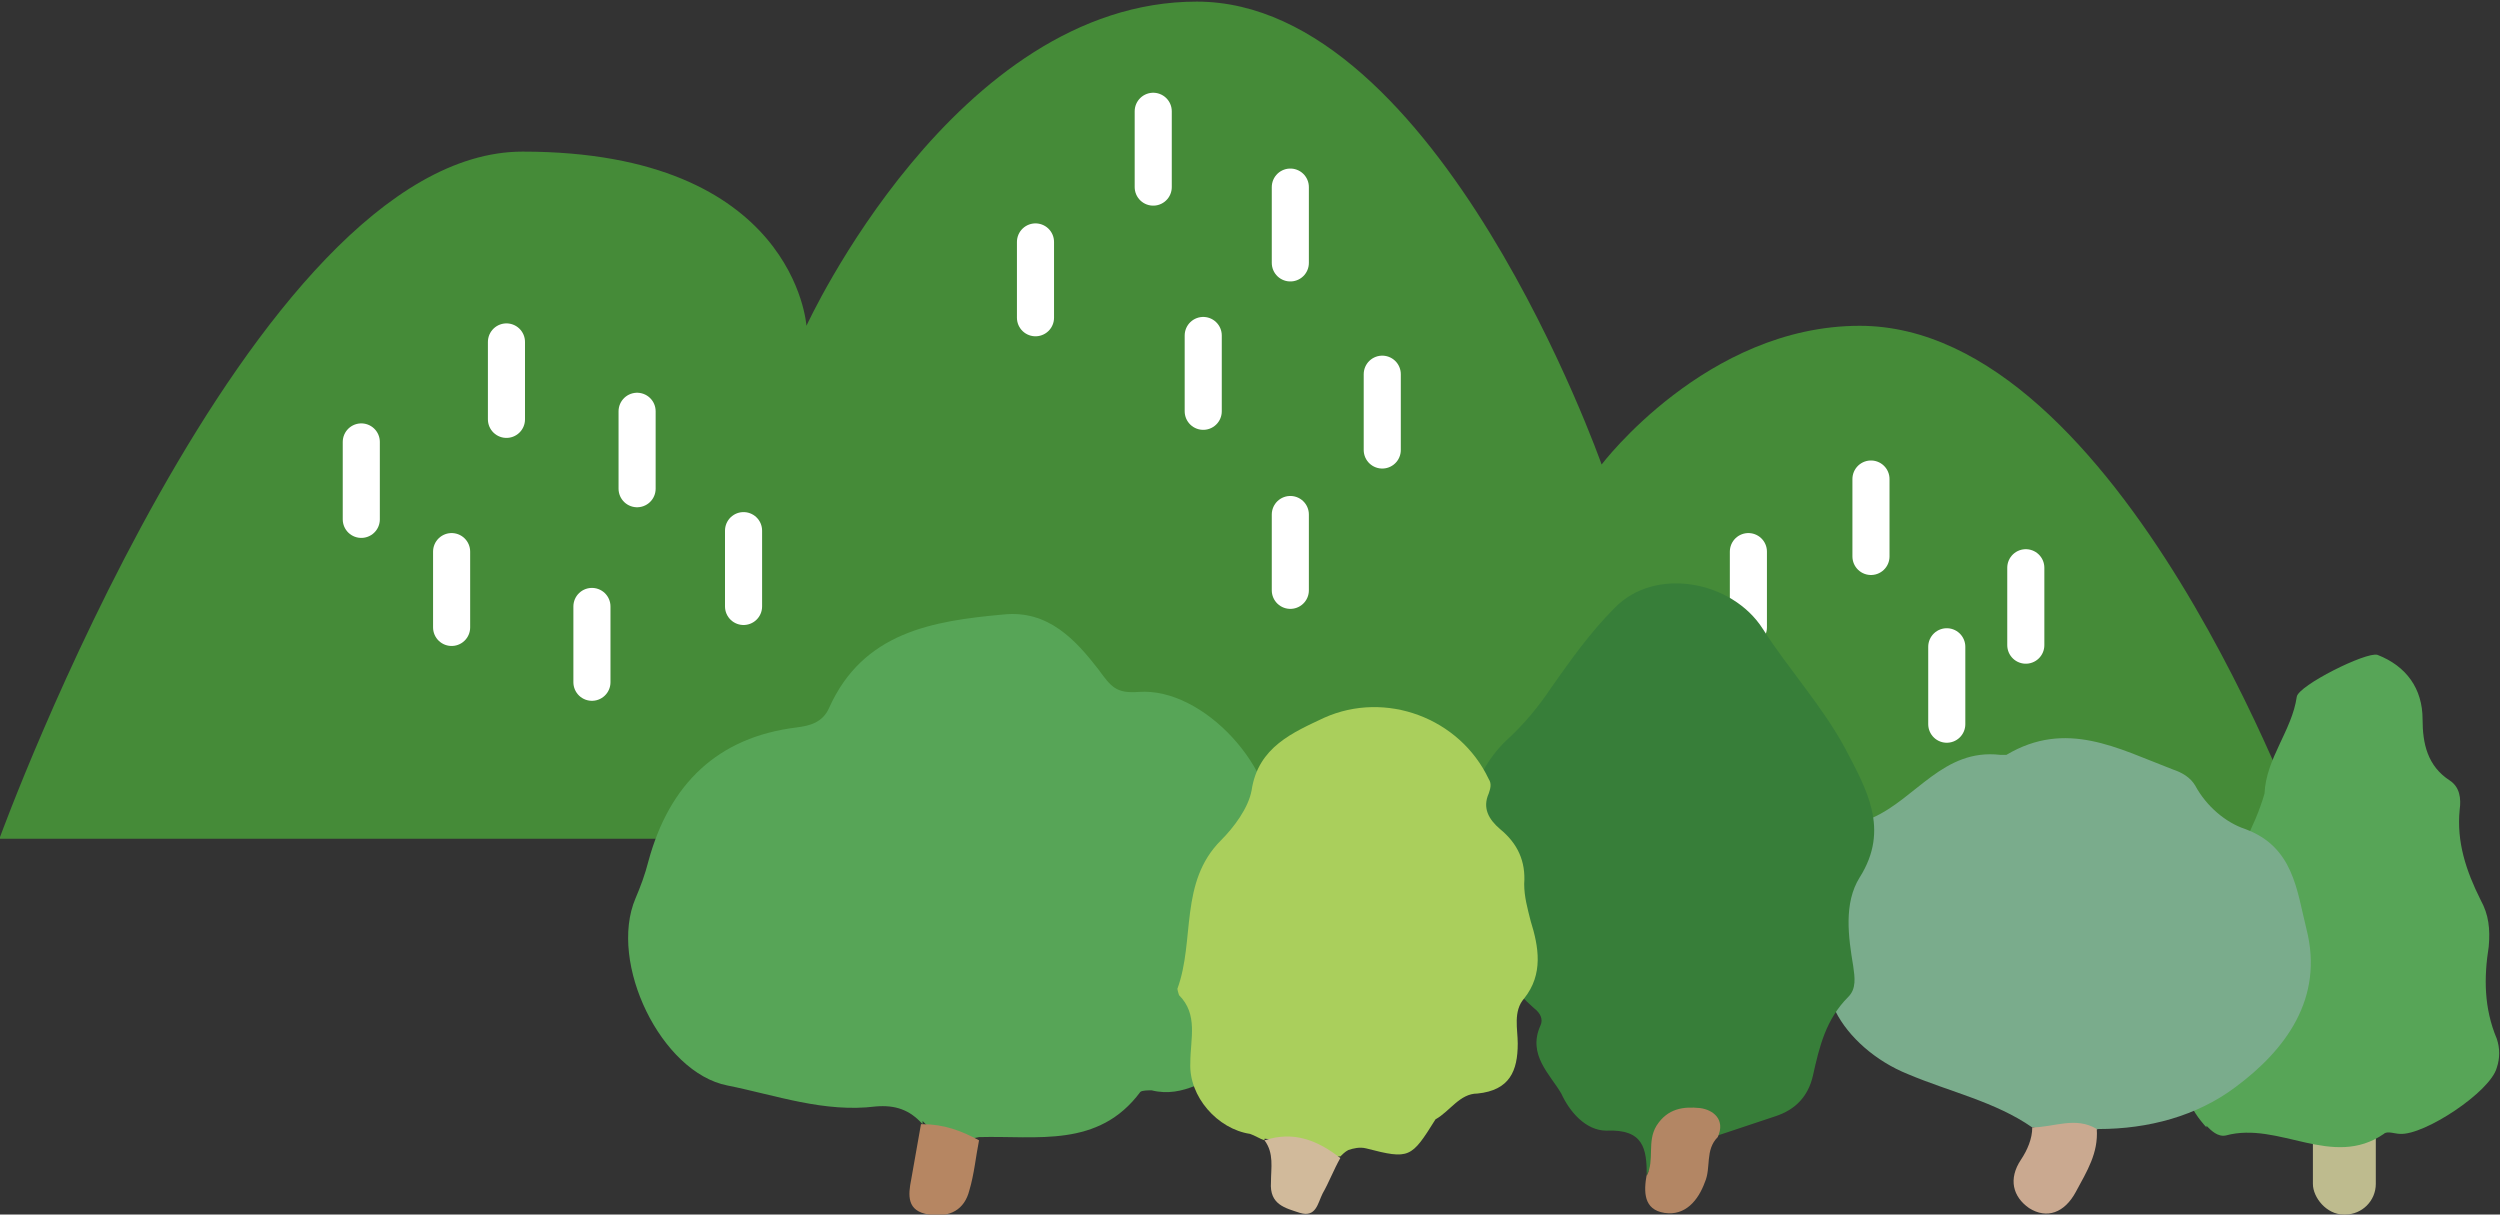
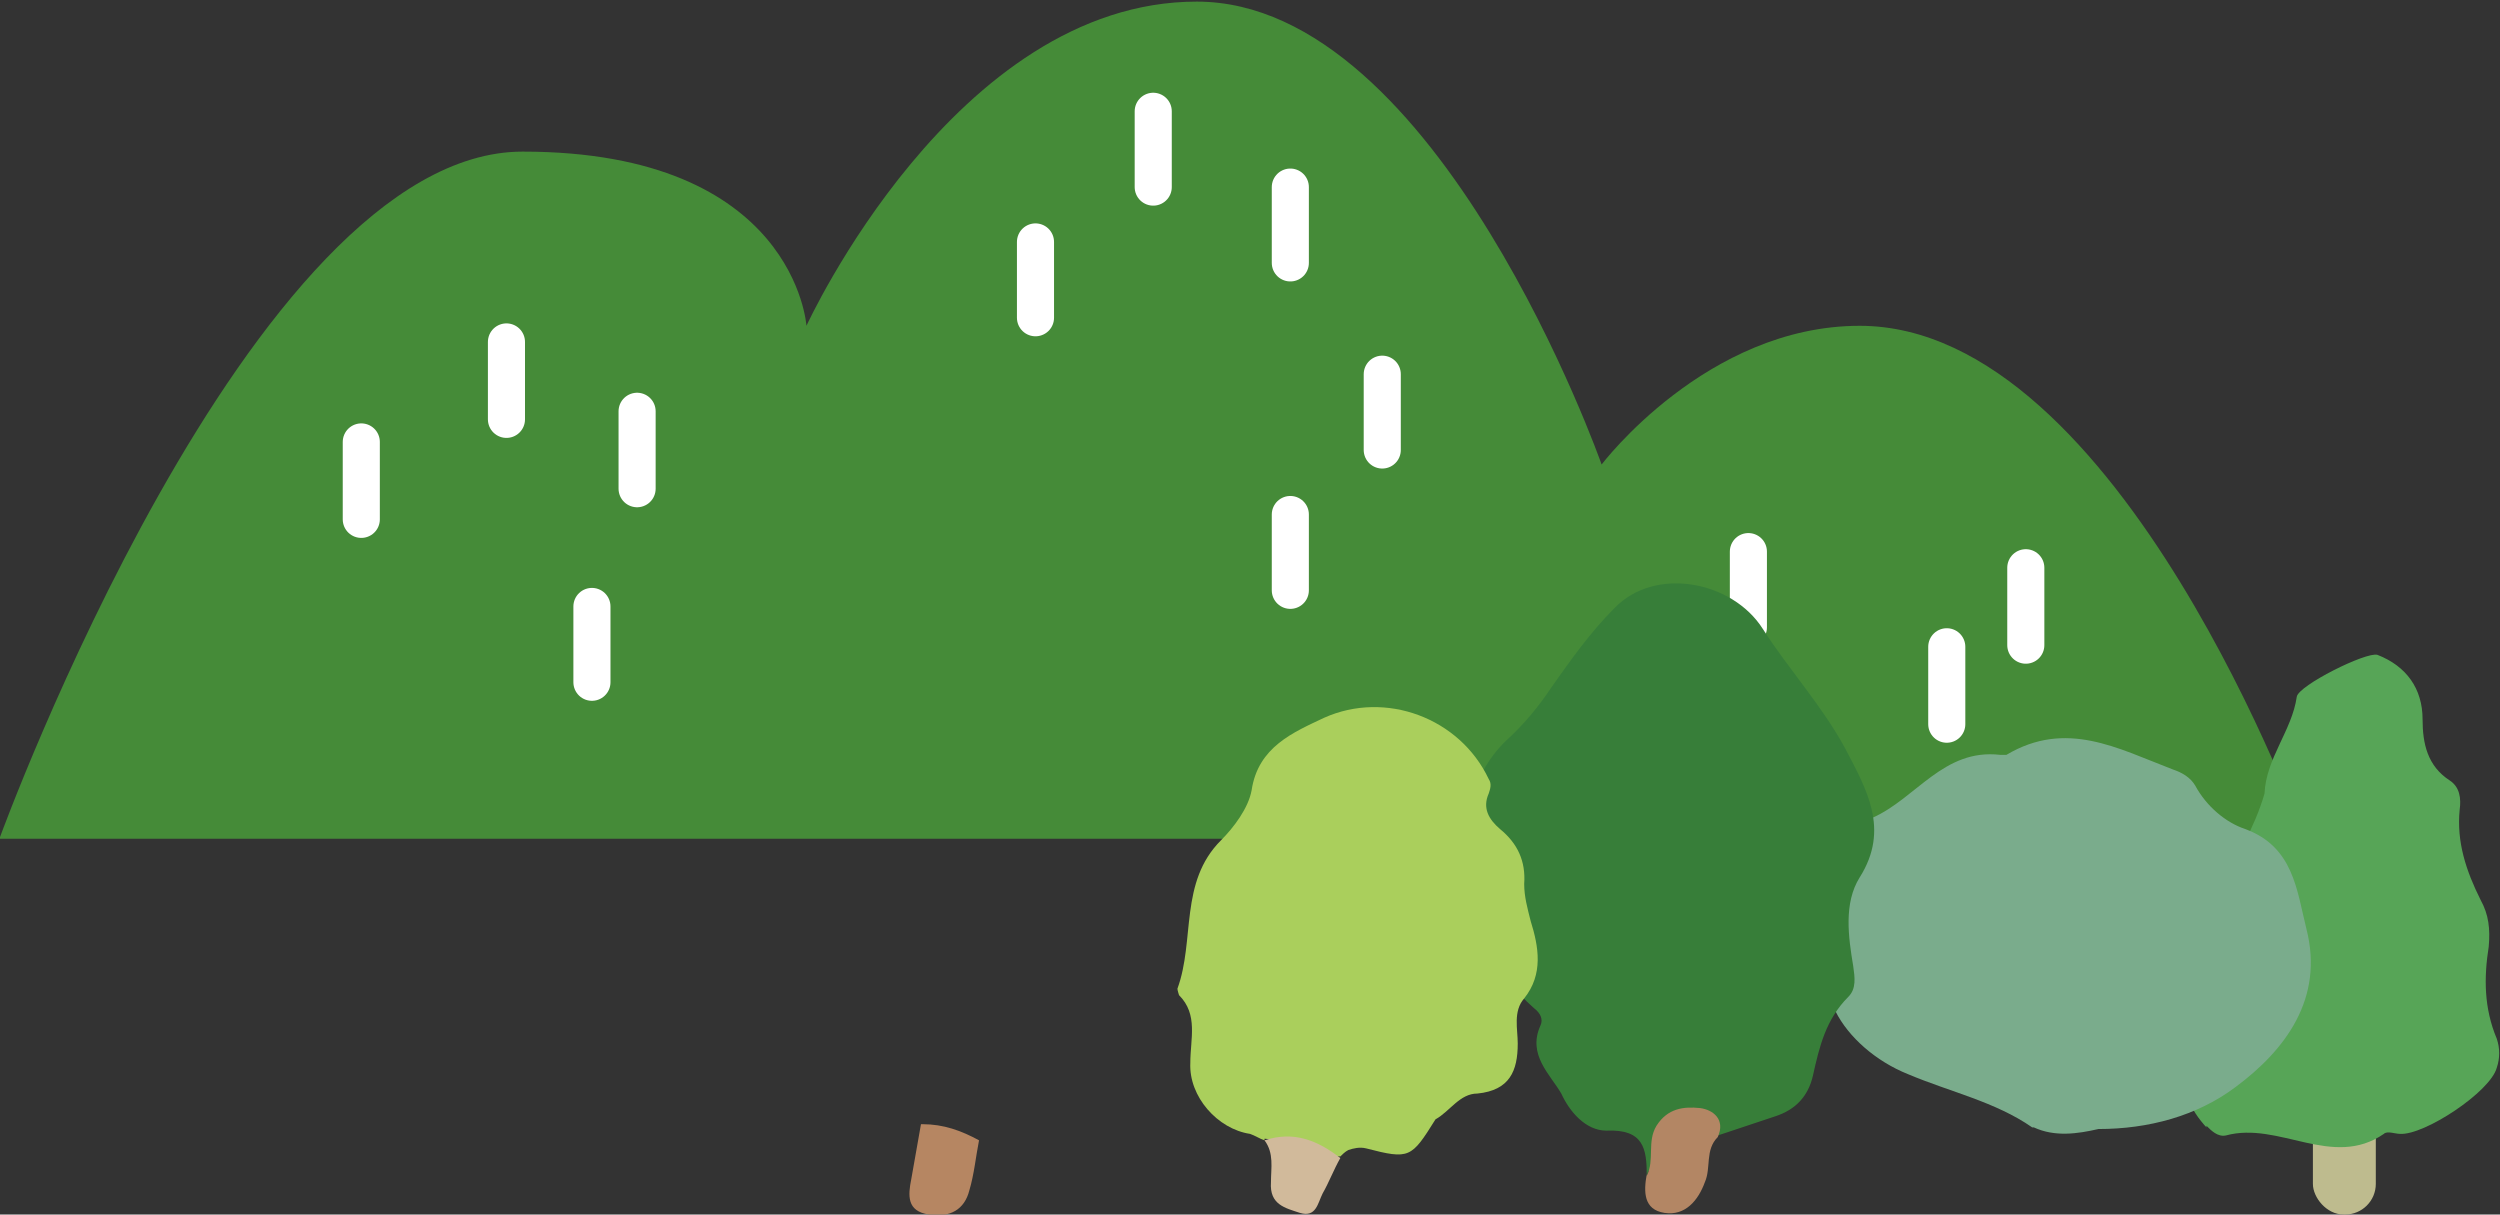
<svg xmlns="http://www.w3.org/2000/svg" id="_レイヤー_1" version="1.1" viewBox="0 0 155 75.3">
  <rect x="0" y="0" width="155" height="75.3" fill="#333333" stroke="none" />
  <defs>
    <style>
      .st0 {
        fill: #377e39;
      }

      .st1 {
        fill: #bebb8e;
      }

      .st2 {
        fill: #b38664;
      }

      .st3 {
        fill: #aacf5c;
      }

      .st4 {
        fill: #caa990;
      }

      .st5 {
        fill: #458b38;
      }

      .st6 {
        fill: #b68662;
      }

      .st7 {
        fill: #7aac8c;
      }

      .st8 {
        fill: #57a557;
      }

      .st9 {
        fill: #d1ba9b;
      }

      .st10 {
        fill: none;
        stroke: #fff;
        stroke-linecap: round;
        stroke-miterlimit: 10;
        stroke-width: 2.3px;
      }
    </style>
  </defs>
  <g>
    <path class="st5" d="M0,51.9S15.5,9.4,32.4,9.4s17.6,10.8,17.6,10.8c0,0,9.2-20.1,24.2-20.1s25.1,28.7,25.1,28.7c0,0,6.5-8.6,16-8.6,16.2,0,27.6,31.8,27.6,31.8H0Z" />
    <g>
      <line class="st10" x1="31.4" y1="21.2" x2="31.4" y2="26" />
      <line class="st10" x1="39.5" y1="25.5" x2="39.5" y2="30.3" />
      <line class="st10" x1="22.4" y1="27.4" x2="22.4" y2="32.2" />
-       <line class="st10" x1="28" y1="34.2" x2="28" y2="38.9" />
      <line class="st10" x1="36.7" y1="37.6" x2="36.7" y2="42.3" />
-       <line class="st10" x1="46.1" y1="32.9" x2="46.1" y2="37.6" />
      <line class="st10" x1="80" y1="11.6" x2="80" y2="16.3" />
      <line class="st10" x1="64.2" y1="15" x2="64.2" y2="19.7" />
-       <line class="st10" x1="74.6" y1="20.8" x2="74.6" y2="25.5" />
      <line class="st10" x1="85.7" y1="23.2" x2="85.7" y2="27.9" />
      <line class="st10" x1="80" y1="31.9" x2="80" y2="36.6" />
-       <line class="st10" x1="116" y1="29.7" x2="116" y2="34.5" />
      <line class="st10" x1="125.6" y1="35.2" x2="125.6" y2="40" />
      <line class="st10" x1="120.7" y1="40.1" x2="120.7" y2="44.9" />
      <line class="st10" x1="108.4" y1="34.2" x2="108.4" y2="38.9" />
      <line class="st10" x1="71.5" y1="6.9" x2="71.5" y2="11.6" />
    </g>
  </g>
  <g>
    <g>
-       <path class="st8" d="M57.2,69.7c-.8-.9-1.7-1.2-2.9-1.1-3.2.4-6.2-.7-9.2-1.3-4.1-.8-7.4-7.6-5.7-11.6.3-.7.6-1.5.8-2.3,1.3-4.8,4.3-7.7,9.2-8.3.8-.1,1.6-.3,2-1.2,2.1-4.7,6.4-5.4,10.8-5.8,2.8-.3,4.5,1.6,5.9,3.4.8,1.1,1.1,1.5,2.5,1.4,4-.3,8.7,4.8,8.3,9,0,1,0,1.8.5,2.7,1.1,2.1,1.9,4.3,0,6.5-.3.4-.4,1-.3,1.5.3,2-.9,3.1-2.5,3.6-1.7.6-3.2,1.9-5.2,1.4-.2,0-.6,0-.7.1-2.6,3.5-6.4,2.7-10,2.8-1.3.3-2.6,0-3.5-1Z" />
+       <path class="st8" d="M57.2,69.7Z" />
      <path class="st6" d="M57.2,69.7c1.3,0,2.4.4,3.5,1-.2,1-.3,2.1-.6,3.1-.3,1.2-1.2,1.7-2.5,1.5-1.4-.2-1.3-1.2-1.1-2.2.2-1.1.4-2.3.6-3.4Z" />
    </g>
    <g>
      <rect class="st1" x="143.4" y="66.6" width="3.9" height="8.7" rx="1.9" ry="1.9" />
      <path class="st8" d="M136.8,69.9c-1-1.1-1.6-2.3-1.1-3.8.2-.6,0-1-.2-1.5-.4-.9-.4-1.8,0-2.7,0-.1.2-.2.2-.4,0-4.7,3.5-8.1,4.7-12.3.1-2.2,1.7-3.9,2-6,.1-.7,4.3-2.8,5-2.6,1.8.7,2.8,2.1,2.8,4,0,1.5.3,2.9,1.7,3.8.6.4.7,1.1.6,1.8-.2,2,.4,3.8,1.3,5.6.5.9.6,1.8.5,2.9-.3,1.9-.3,3.8.5,5.7.2.6.2,1.2,0,1.8-.4,1.5-4.5,4.2-6,4.1-.3,0-.8-.2-1,0-3.2,2.2-6.5-.8-9.8.1-.5.1-.9-.3-1.2-.6Z" />
    </g>
    <g>
      <path class="st7" d="M126,69.9c-2.3-1.6-5.1-2.2-7.7-3.3-2-.8-3.7-2.3-4.5-3.9-1.2-2.1-1.2-5,.4-7.3.8-1.1,1.6-2.1,1.4-3.6,0-.4,0-.9.5-1.1,2.7-1.2,4.4-4.3,7.9-3.9.1,0,.3,0,.4,0,3.7-2.2,6.9-.4,10.3.9.6.2,1.1.5,1.4,1,.7,1.3,1.9,2.3,3.1,2.7,3,1.1,3.2,3.8,3.8,6.2,1.1,4.3-1.3,7.5-4.4,9.8-2.4,1.8-5.4,2.6-8.5,2.6-1.3.3-2.7.5-4-.1Z" />
-       <path class="st4" d="M126,69.9c1.3,0,2.7-.7,4,.1.1,1.5-.6,2.6-1.3,3.9-.7,1.3-1.8,1.7-2.9,1-1-.7-1.3-1.8-.5-3,.4-.6.7-1.3.7-2Z" />
    </g>
    <g>
      <path class="st0" d="M102.1,72.9c0-1.7-.2-2.9-2.5-2.8-1.3,0-2.3-1.2-2.8-2.3-.7-1.2-2.1-2.4-1.3-4.2.2-.4,0-.8-.4-1.1-2.4-2.1-3.7-5.1-4.1-8.1-.4-2.9,0-6.2,2.4-8.5,1.1-1,2-2.1,2.8-3.3,1.2-1.7,2.4-3.4,3.9-4.9,2.5-2.6,7.3-1.7,9.2,1.3,1.6,2.5,3.7,4.8,5.1,7.4,1.3,2.5,2.8,5,.9,8-1,1.6-.7,3.7-.4,5.5.1.7.2,1.4-.3,1.9-1.4,1.4-1.8,3.1-2.2,4.9-.3,1.3-1.1,2.1-2.3,2.5-1.2.4-2.4.8-3.6,1.2-.5-.8-1.1-1.5-2.2-1.2-1.1.3-1.3,1.2-1.4,2.1,0,.5.1,1.2-.7,1.3Z" />
      <path class="st2" d="M102.1,72.9c.5-1,0-2.1.6-3.1.7-1.1,1.7-1.2,2.7-1.1.8.1,1.6.7,1.1,1.8-.8.8-.4,1.9-.8,2.8-.4,1.1-1.2,2.1-2.5,1.9-1.3-.2-1.3-1.3-1.1-2.4Z" />
    </g>
    <g>
      <path class="st3" d="M78.4,70.7c-.3-.1-.6-.3-.9-.4-2-.3-3.8-2.3-3.7-4.4,0-1.5.5-3-.7-4.2,0,0-.1-.3-.1-.4,1.1-3,.1-6.6,2.7-9.2.8-.8,1.7-2,1.9-3.1.4-2.7,2.6-3.6,4.5-4.5,3.8-1.7,8.4,0,10.2,3.8.2.3.1.6,0,.9-.4.9,0,1.6.7,2.2,1.1.9,1.6,2,1.5,3.4,0,.8.2,1.5.4,2.3.5,1.6.8,3.3-.4,4.8-.7.8-.4,1.9-.4,2.8,0,1.7-.5,2.9-2.5,3.1-1.1,0-1.7,1.1-2.6,1.6-1.5,2.4-1.6,2.5-4.3,1.8-.4-.1-.8,0-1.1.1-.2.1-.4.3-.5.4-1.6,0-3.1-1-4.7-1.1Z" />
      <path class="st9" d="M78.4,70.7c1.8-.6,3.3,0,4.7,1.1-.4.7-.7,1.5-1.1,2.2-.3.6-.4,1.5-1.4,1.2-.9-.3-1.9-.5-1.8-1.9,0-.9.2-1.8-.4-2.6Z" />
    </g>
  </g>
</svg>